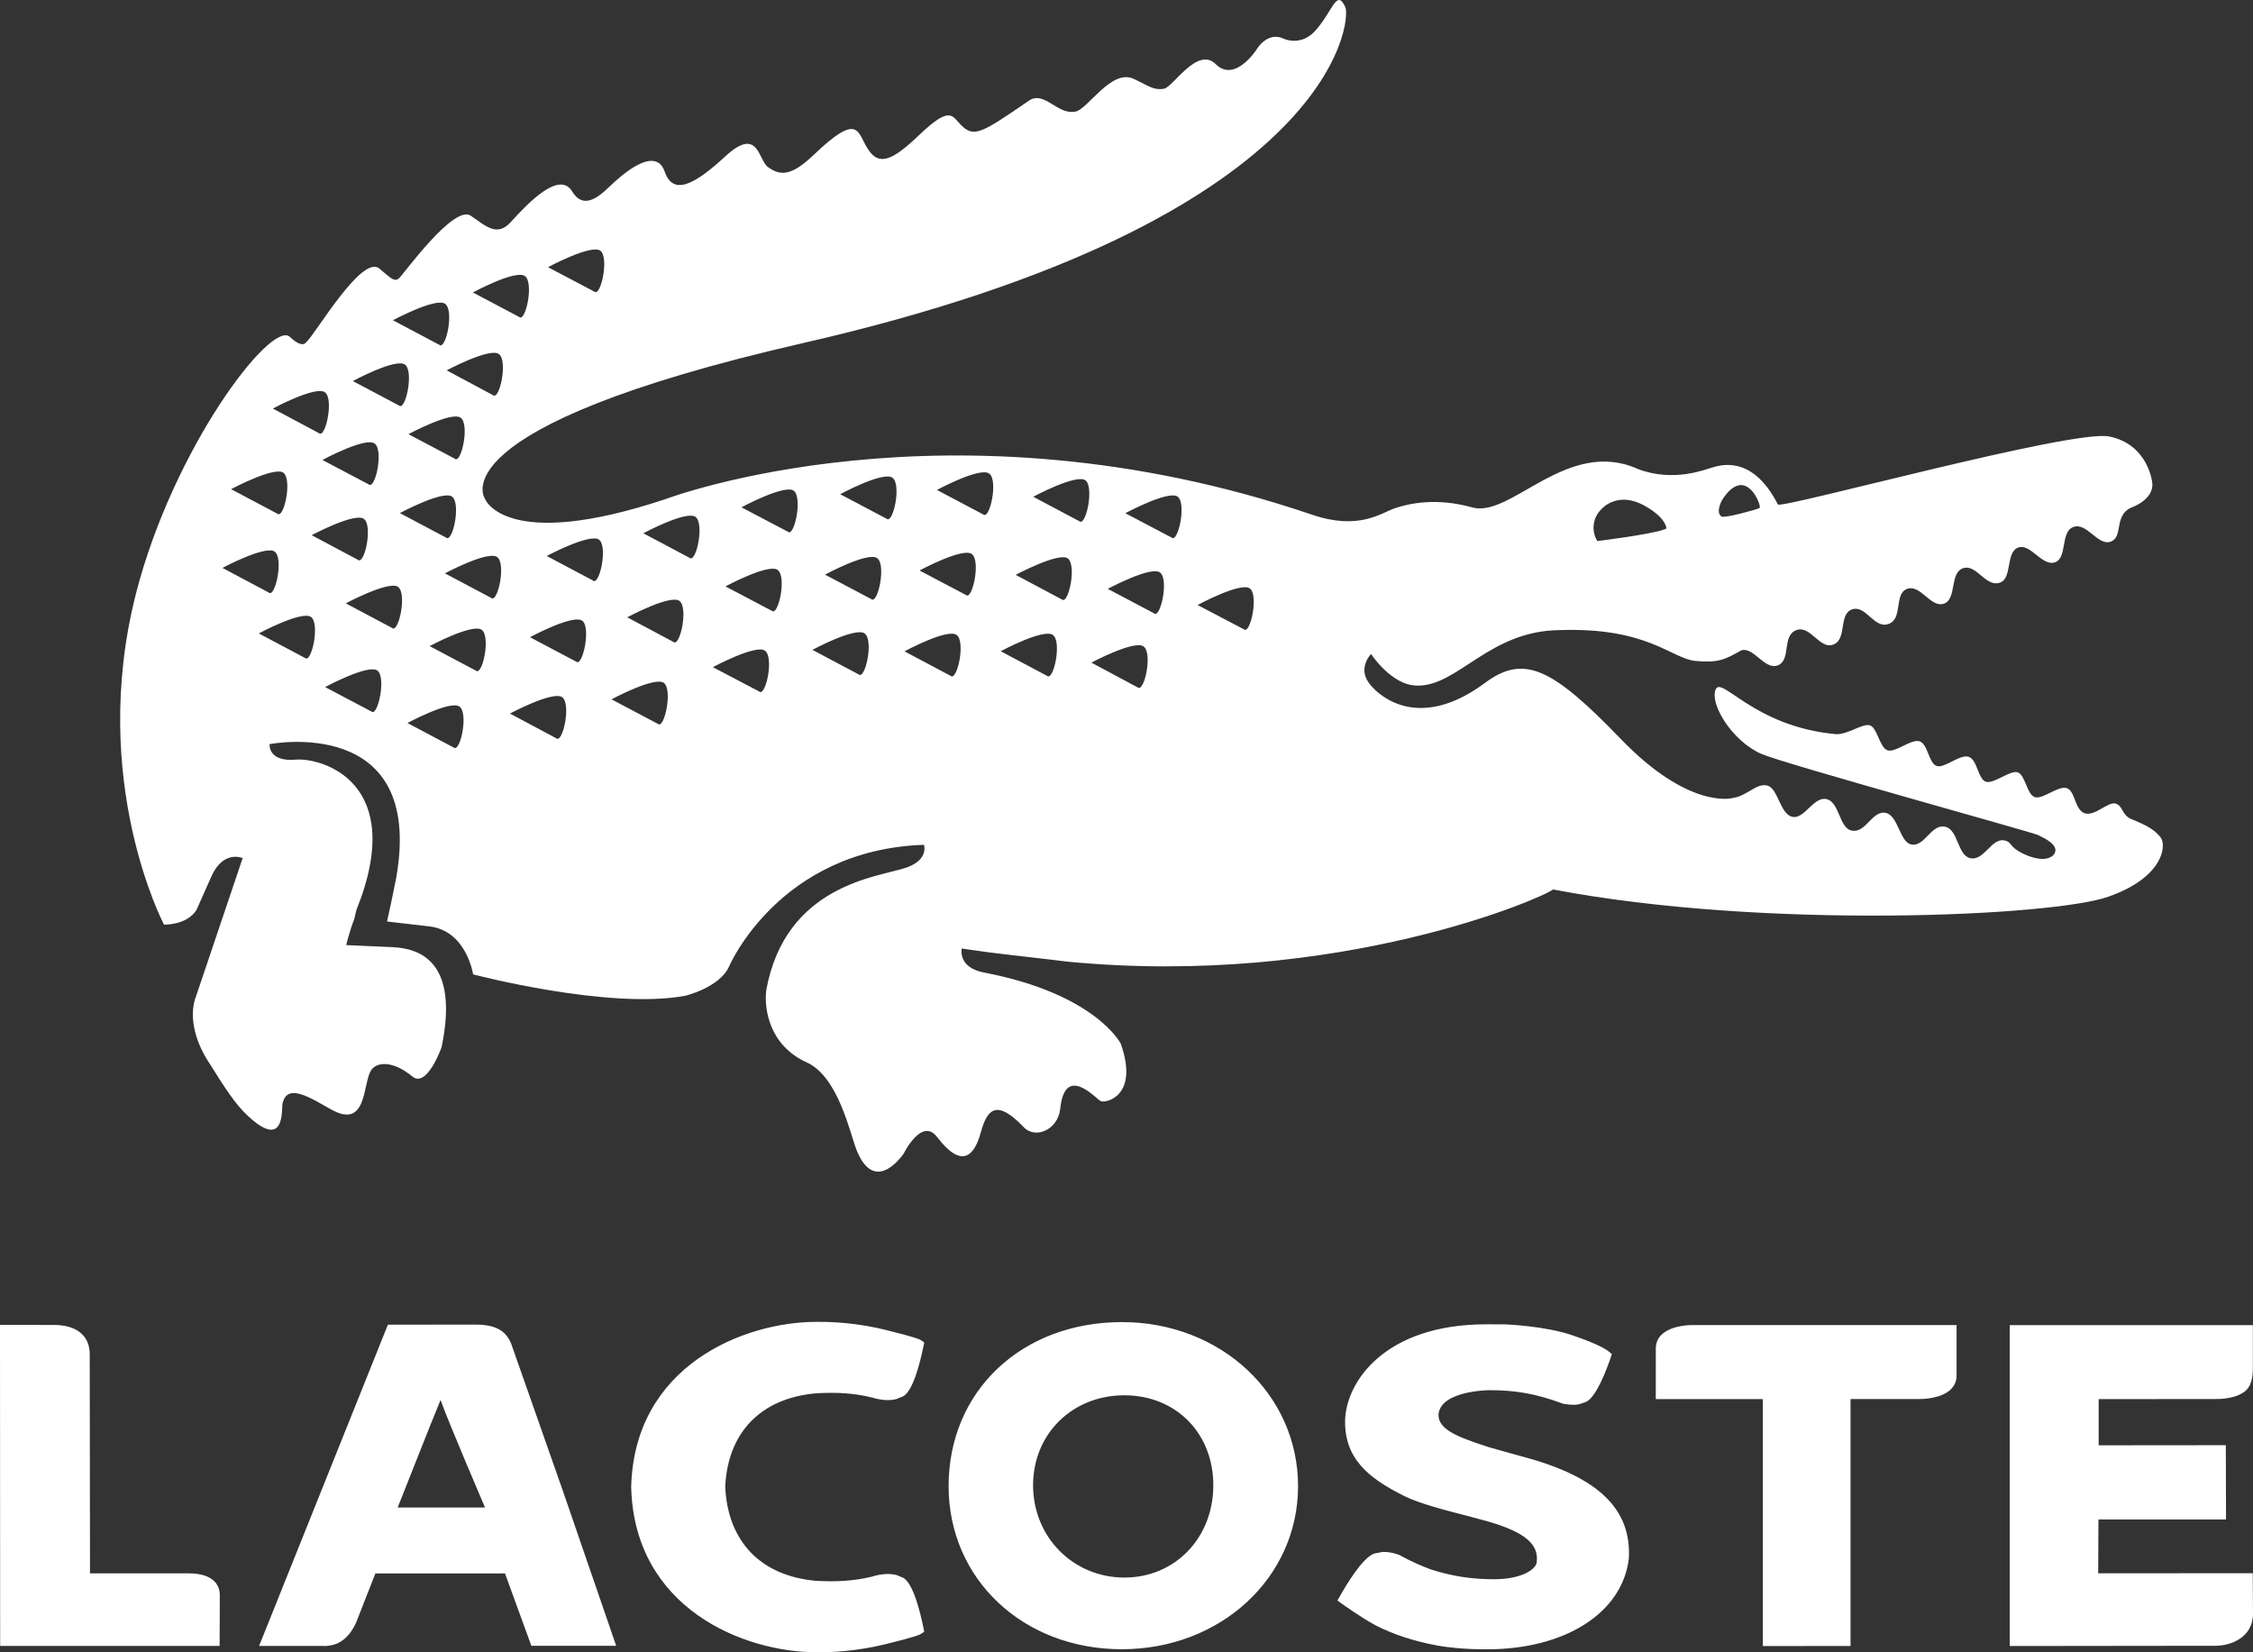
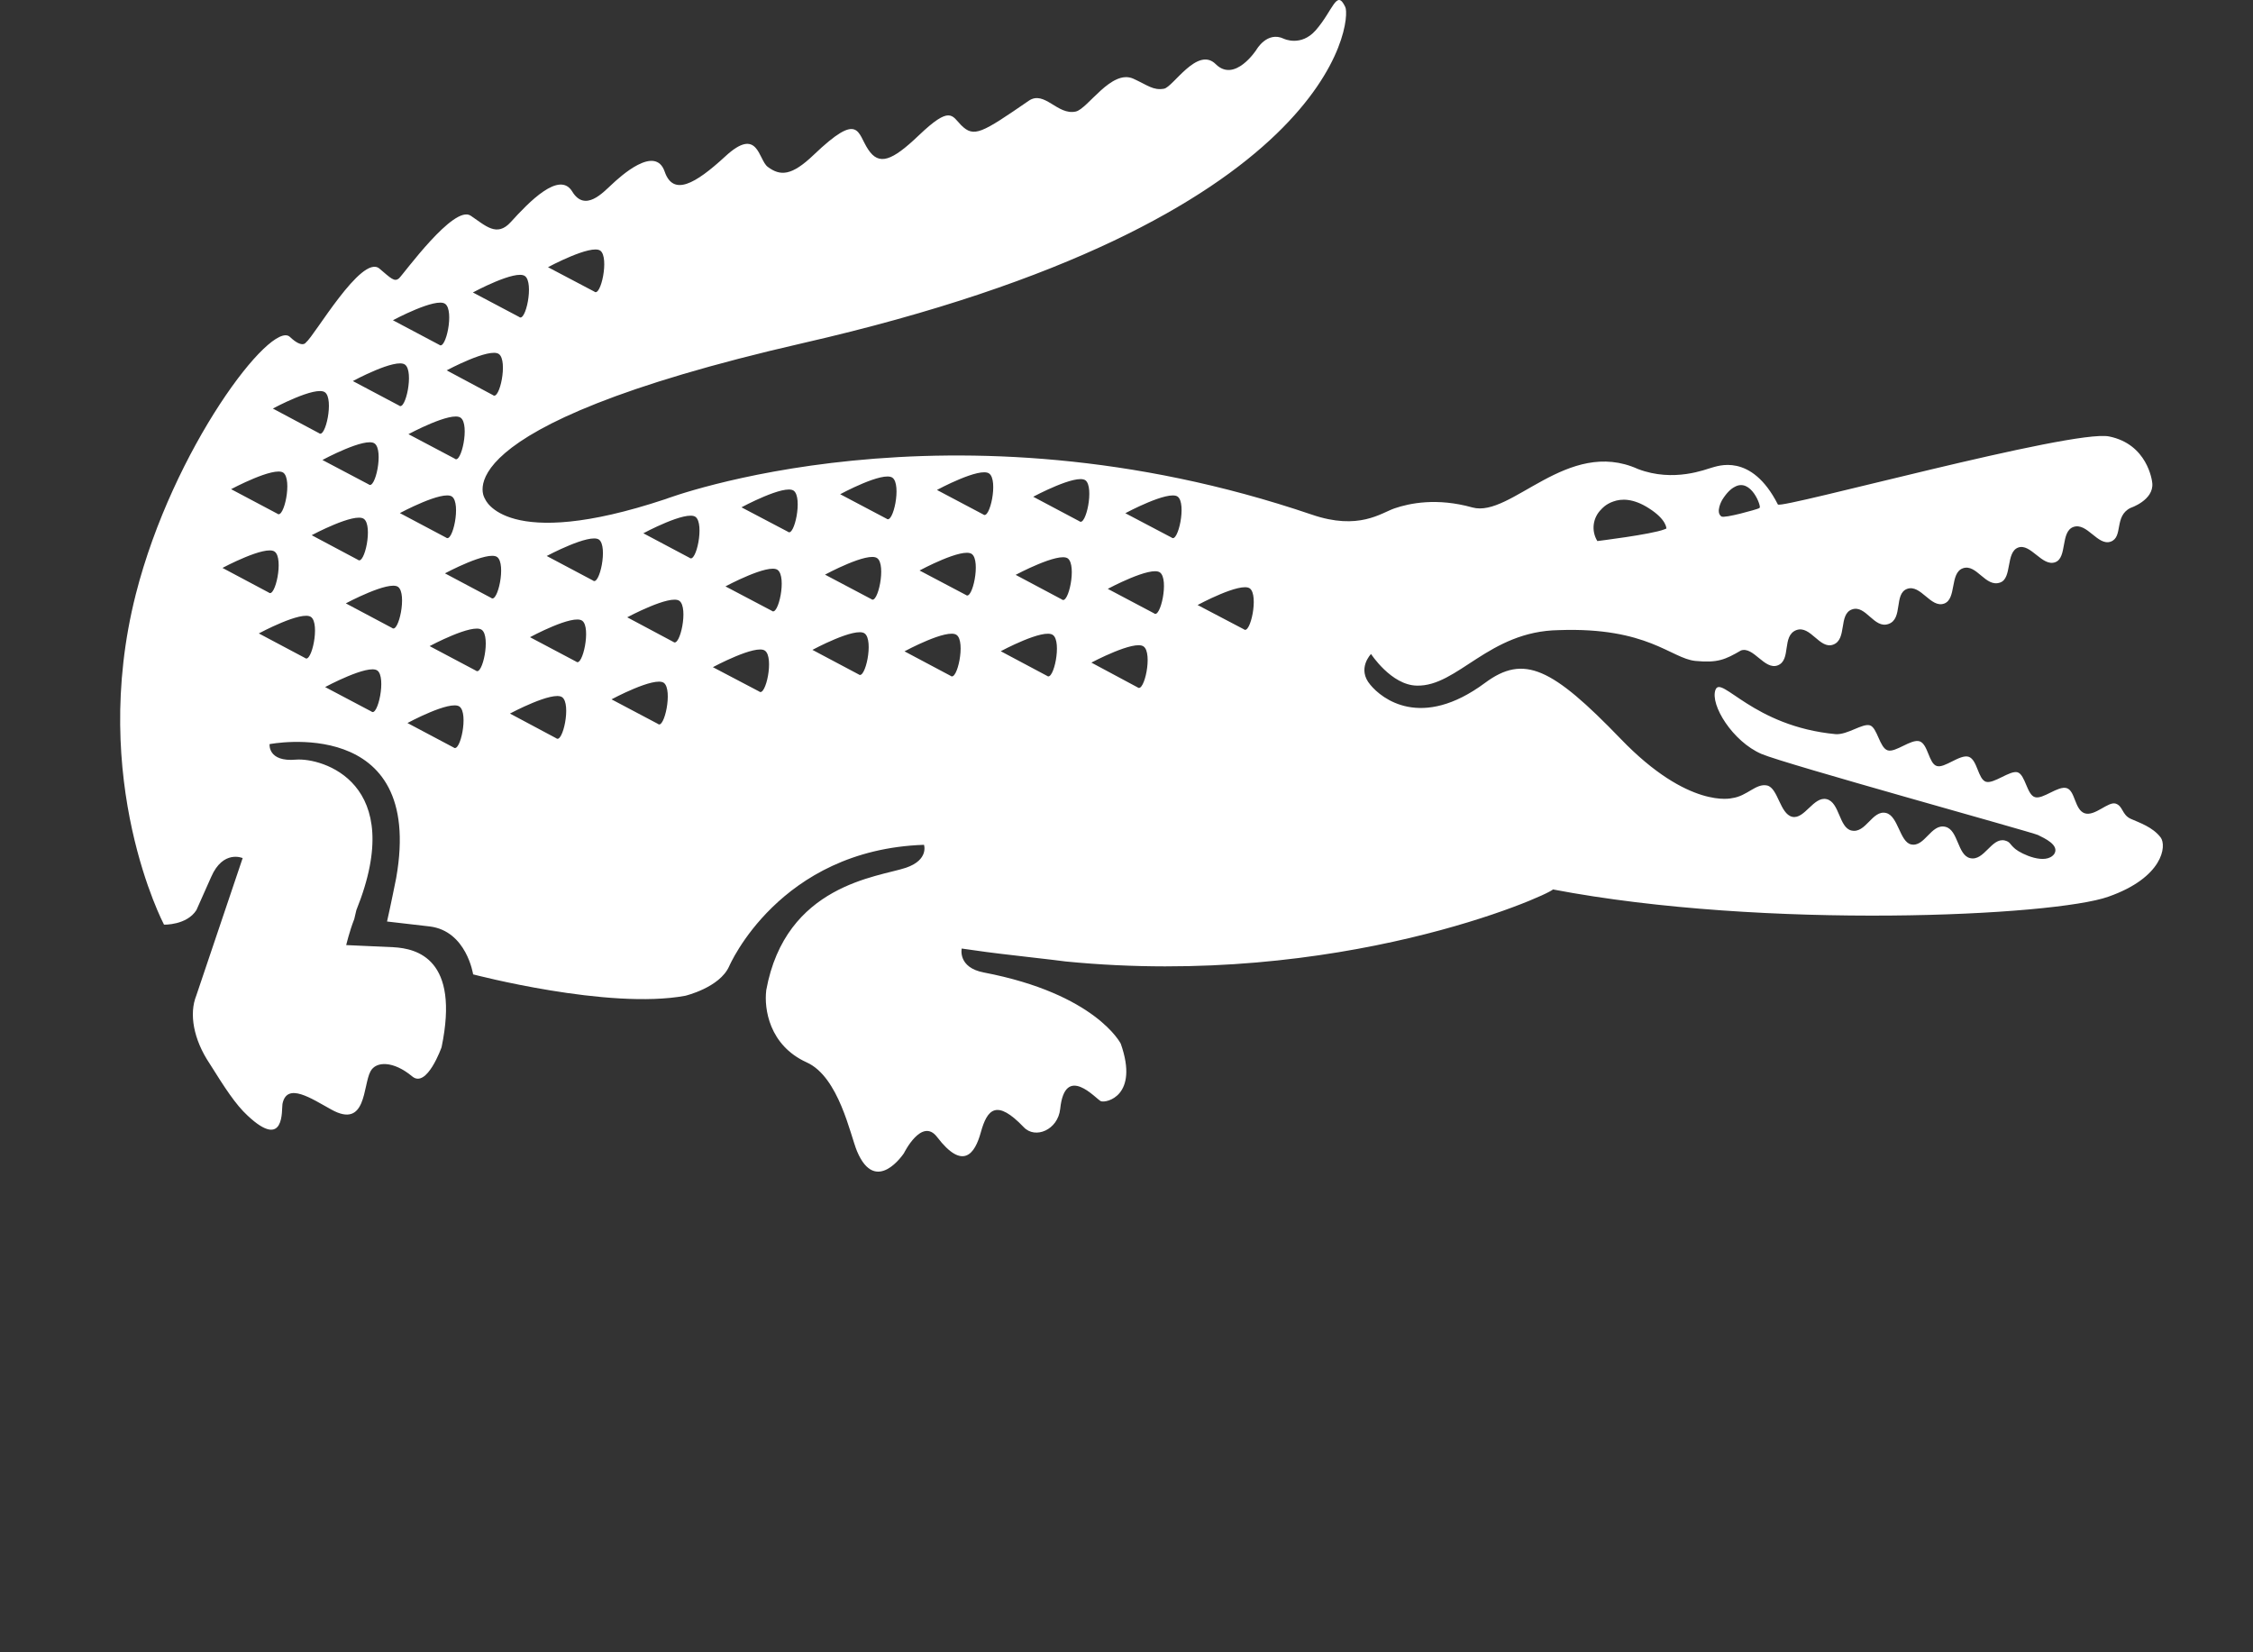
<svg xmlns="http://www.w3.org/2000/svg" width="75" height="55" viewBox="0 0 75 55" fill="none">
  <rect x="0" y="0" width="75" height="55" fill="#333333" stroke="none" />
  <path d="M71.926 27.876C71.658 27.527 71.225 27.388 70.925 27.254C70.633 27.116 70.675 26.832 70.43 26.75C70.18 26.669 69.741 27.178 69.401 27.073C69.061 26.962 69.086 26.329 68.801 26.235C68.51 26.144 68.005 26.619 67.74 26.534C67.474 26.457 67.422 25.792 67.165 25.708C66.911 25.631 66.371 26.103 66.108 26.022C65.843 25.934 65.826 25.286 65.533 25.19C65.24 25.101 64.726 25.585 64.471 25.497C64.207 25.416 64.182 24.77 63.902 24.676C63.619 24.587 63.099 25.061 62.837 24.976C62.568 24.889 62.495 24.225 62.249 24.145C61.999 24.069 61.51 24.46 61.111 24.438C58.351 24.181 57.294 22.452 57.106 22.963C56.922 23.465 57.682 24.684 58.637 25.096C59.399 25.426 67.624 27.693 67.84 27.794C68.049 27.898 68.569 28.128 68.384 28.426C68.098 28.808 67.295 28.43 67.09 28.262C66.884 28.09 66.93 28.028 66.737 27.977C66.295 27.873 66.051 28.672 65.585 28.565C65.161 28.47 65.19 27.622 64.759 27.522C64.284 27.408 64.069 28.212 63.616 28.107C63.241 28.023 63.189 27.159 62.786 27.062C62.324 26.95 62.113 27.757 61.631 27.645C61.217 27.549 61.24 26.705 60.806 26.601C60.373 26.499 60.071 27.281 59.662 27.189C59.251 27.094 59.191 26.233 58.827 26.147C58.455 26.064 58.161 26.502 57.66 26.567C57.66 26.567 56.221 26.954 53.946 24.589C51.667 22.228 50.732 21.769 49.435 22.731C47.317 24.301 46.001 23.263 45.618 22.796C45.158 22.261 45.64 21.769 45.64 21.769C45.64 21.769 46.312 22.803 47.159 22.822C48.524 22.862 49.553 21.009 51.891 20.975C54.853 20.869 55.625 21.917 56.435 22C57.185 22.073 57.435 21.953 57.954 21.653H57.951C58.371 21.504 58.736 22.312 59.176 22.149C59.641 21.974 59.301 21.16 59.802 20.973C60.27 20.806 60.576 21.624 61.024 21.458C61.496 21.287 61.195 20.45 61.648 20.287C62.113 20.119 62.385 20.946 62.869 20.769C63.355 20.598 63.041 19.769 63.483 19.603C63.939 19.437 64.269 20.251 64.717 20.092C65.141 19.941 64.899 19.075 65.341 18.917C65.799 18.753 66.096 19.569 66.584 19.39C66.987 19.251 66.764 18.384 67.181 18.227C67.597 18.072 67.983 18.876 68.417 18.714C68.823 18.565 68.585 17.703 69.018 17.542C69.476 17.378 69.829 18.181 70.262 18.03C70.69 17.876 70.365 17.181 70.924 16.906C70.924 16.906 71.697 16.652 71.648 16.087C71.642 15.992 71.482 14.784 70.209 14.528C68.984 14.283 59.31 16.947 59.184 16.793C58.294 15.042 57.153 15.528 56.979 15.568C56.802 15.612 55.722 16.07 54.526 15.612C52.177 14.554 50.302 17.246 49.015 16.892C47.83 16.56 46.924 16.751 46.427 16.92C45.972 17.076 45.235 17.666 43.672 17.131C31.593 13.025 22.153 16.614 22.153 16.614C16.83 18.385 16.15 16.614 16.15 16.614C16.15 16.614 14.398 14.246 26.731 11.42C44.458 7.366 44.993 0.657 44.783 0.233C44.492 -0.382 44.381 0.343 43.797 1.01C43.307 1.564 42.738 1.29 42.738 1.29C42.18 1.024 41.824 1.657 41.824 1.657C41.824 1.657 41.106 2.766 40.471 2.136C39.862 1.529 39.052 2.898 38.749 2.953C38.388 3.016 38.211 2.84 37.724 2.618C36.996 2.298 36.214 3.619 35.814 3.712C35.202 3.852 34.771 2.993 34.245 3.355C32.67 4.439 32.422 4.589 31.997 4.168C31.684 3.849 31.638 3.503 30.586 4.506C29.69 5.361 29.261 5.521 28.902 4.977C28.532 4.43 28.627 3.684 27.088 5.154C26.354 5.856 25.978 5.869 25.557 5.554C25.24 5.317 25.243 4.186 24.139 5.21C23.138 6.131 22.412 6.535 22.128 5.717C21.816 4.798 20.637 5.886 20.364 6.142C20.081 6.399 19.476 7.077 19.05 6.377C18.626 5.673 17.609 6.723 17.005 7.39C16.538 7.908 16.161 7.508 15.669 7.18C15.109 6.798 13.435 9.125 13.283 9.264C13.13 9.396 13.013 9.264 12.63 8.94C12.04 8.443 10.45 11.208 10.193 11.388C10.193 11.388 10.084 11.626 9.65 11.214C9.033 10.63 5.758 14.922 4.521 19.779C2.94 26.005 5.46 30.779 5.46 30.779C5.46 30.779 6.216 30.802 6.539 30.293L7.029 29.192C7.427 28.274 8.078 28.563 8.078 28.563L6.534 33.14C6.29 33.744 6.438 34.596 6.977 35.402C7.486 36.213 7.836 36.76 8.244 37.137C9.498 38.312 9.37 36.922 9.403 36.748C9.549 36.004 10.377 36.576 11.027 36.932C12.207 37.591 12.075 36.136 12.334 35.661C12.514 35.321 13.094 35.306 13.723 35.831C14.213 36.239 14.7 34.857 14.7 34.857C15.312 31.914 13.875 31.574 13.098 31.53L11.525 31.459C11.525 31.459 11.629 31.011 11.793 30.592L11.863 30.295C13.578 26.04 10.712 25.218 9.854 25.286C8.908 25.37 8.974 24.77 8.974 24.77C8.974 24.77 14.155 23.754 13.189 29.224C13.189 29.224 12.999 30.177 12.884 30.674L14.308 30.839C15.532 30.991 15.75 32.434 15.75 32.434C15.75 32.434 20.256 33.62 22.812 33.146C22.812 33.146 23.955 32.875 24.272 32.167C24.272 32.167 25.927 28.285 30.759 28.121C30.759 28.121 30.929 28.623 30.157 28.885C29.232 29.196 26.147 29.439 25.506 32.967V32.981C25.437 33.559 25.593 34.792 26.853 35.363C27.928 35.846 28.307 37.793 28.529 38.319C29.155 39.812 30.092 38.385 30.092 38.385C30.092 38.385 30.685 37.18 31.195 37.848C32.056 38.976 32.455 38.408 32.651 37.69C32.865 36.915 33.177 36.577 34.078 37.519C34.462 37.928 35.218 37.612 35.293 36.912C35.453 35.371 36.498 36.597 36.648 36.656C36.827 36.724 37.922 36.478 37.309 34.741C37.309 34.741 36.481 33.085 32.75 32.371C31.875 32.205 32.014 31.574 32.014 31.574L32.835 31.689C33.08 31.729 35.251 31.969 35.481 32.005C44.583 32.899 51.489 29.826 51.697 29.607C58.767 30.955 68.381 30.496 70.186 29.848C72 29.212 72.135 28.157 71.926 27.876ZM57.328 16.643C57.476 16.407 57.616 16.273 57.744 16.208C58.293 15.898 58.643 16.87 58.576 16.905C58.573 16.907 58.561 16.911 58.555 16.913C58.554 16.915 58.554 16.918 58.553 16.92C58.467 16.961 57.408 17.26 57.304 17.192C57.094 17.047 57.328 16.644 57.328 16.644L57.328 16.643ZM53.308 16.951C53.308 16.951 53.445 16.78 53.71 16.692C53.97 16.598 54.364 16.582 54.887 16.917C55.488 17.297 55.472 17.594 55.472 17.594C55.447 17.605 55.422 17.615 55.396 17.624C54.961 17.791 53.174 18.01 53.174 18.01C53.072 17.845 53.03 17.65 53.054 17.457C53.079 17.265 53.168 17.086 53.308 16.951ZM19.986 8.345C20.286 8.575 19.998 9.902 19.784 9.706L18.242 8.894C18.242 8.894 19.678 8.121 19.986 8.345ZM17.477 9.191C17.78 9.417 17.496 10.746 17.281 10.549L15.742 9.735C15.742 9.735 17.172 8.961 17.477 9.191ZM16.609 11.786C16.914 12.012 16.628 13.344 16.41 13.152L14.869 12.328C14.869 12.328 16.302 11.56 16.609 11.786ZM15.14 15.268L13.597 14.452C13.597 14.452 15.032 13.678 15.336 13.906C15.645 14.133 15.35 15.464 15.14 15.268ZM14.85 17.895L13.311 17.079C13.311 17.079 14.743 16.309 15.048 16.531C15.353 16.756 15.069 18.082 14.85 17.895ZM14.821 10.116C15.127 10.343 14.839 11.666 14.624 11.478L13.08 10.66C13.08 10.66 14.518 9.887 14.821 10.116ZM13.484 12.139C13.785 12.364 13.499 13.688 13.286 13.5L11.746 12.684C11.745 12.684 13.179 11.909 13.483 12.138L13.484 12.139ZM10.733 15.311C10.733 15.311 12.171 14.535 12.472 14.764C12.778 14.989 12.49 16.316 12.274 16.124L10.733 15.311ZM11.915 18.634L10.376 17.815C10.376 17.815 11.811 17.047 12.114 17.273C12.42 17.499 12.133 18.824 11.915 18.634ZM10.818 13.059C11.121 13.28 10.834 14.61 10.619 14.418L9.083 13.599C9.083 13.599 10.51 12.831 10.818 13.059ZM9.432 15.735C9.737 15.96 9.451 17.294 9.231 17.098L7.693 16.283C7.693 16.283 9.127 15.517 9.432 15.735ZM7.406 18.904C7.406 18.904 8.84 18.137 9.144 18.363C9.451 18.587 9.159 19.917 8.947 19.724L7.406 18.904ZM10.155 21.902L8.616 21.085C8.616 21.085 10.05 20.312 10.355 20.539C10.66 20.767 10.368 22.092 10.155 21.902L10.155 21.902ZM12.363 23.683L10.823 22.87C10.823 22.87 12.259 22.096 12.563 22.321C12.865 22.544 12.574 23.88 12.363 23.683ZM13.053 20.903L11.512 20.084C11.512 20.084 12.947 19.316 13.252 19.536C13.557 19.764 13.268 21.09 13.053 20.903ZM15.101 24.882L13.564 24.067C13.564 24.067 14.991 23.295 15.298 23.521C15.602 23.749 15.32 25.07 15.101 24.882ZM15.84 22.322L14.302 21.507C14.302 21.507 15.734 20.739 16.038 20.966C16.342 21.189 16.058 22.517 15.841 22.322L15.84 22.322ZM16.35 19.902L14.812 19.085C14.812 19.085 16.244 18.317 16.551 18.543C16.856 18.771 16.565 20.093 16.35 19.902ZM18.515 24.573L16.976 23.752C16.976 23.752 18.408 22.986 18.715 23.209C19.023 23.434 18.732 24.767 18.515 24.573ZM19.181 22.024L17.643 21.21C17.643 21.21 19.078 20.434 19.383 20.664C19.682 20.883 19.393 22.214 19.181 22.024ZM19.739 19.323L18.2 18.507C18.2 18.507 19.633 17.742 19.941 17.963C20.243 18.191 19.954 19.516 19.739 19.323ZM21.901 24.095L20.357 23.279C20.357 23.279 21.792 22.507 22.1 22.731C22.402 22.963 22.111 24.292 21.901 24.095ZM22.418 21.368L20.88 20.548C20.88 20.548 22.315 19.778 22.618 20.002C22.923 20.231 22.634 21.553 22.418 21.368ZM22.955 18.568L21.416 17.751C21.416 17.751 22.848 16.982 23.154 17.206C23.458 17.438 23.171 18.761 22.955 18.568ZM25.272 23.017L23.731 22.208C23.731 22.208 25.166 21.436 25.466 21.66C25.775 21.886 25.487 23.211 25.271 23.017H25.272ZM25.692 20.331L24.15 19.519C24.15 19.519 25.584 18.748 25.886 18.971C26.199 19.198 25.906 20.53 25.692 20.331ZM26.227 17.699L24.683 16.887C24.683 16.887 26.12 16.111 26.423 16.335C26.727 16.564 26.439 17.895 26.227 17.699ZM28.585 22.449L27.045 21.632C27.045 21.632 28.476 20.86 28.784 21.086C29.092 21.314 28.801 22.638 28.585 22.449H28.585ZM29.005 19.942L27.464 19.128C27.464 19.128 28.901 18.35 29.203 18.582C29.507 18.801 29.219 20.136 29.005 19.942ZM29.513 17.266L27.969 16.451C27.969 16.451 29.405 15.672 29.712 15.904C30.016 16.132 29.731 17.456 29.513 17.266ZM31.646 22.497L30.11 21.681C30.11 21.681 31.542 20.906 31.846 21.137C32.151 21.36 31.862 22.687 31.646 22.497ZM32.154 19.804L30.611 18.99C30.611 18.99 32.048 18.213 32.353 18.443C32.655 18.671 32.367 19.995 32.155 19.804H32.154ZM32.731 17.124L31.19 16.309C31.19 16.309 32.625 15.533 32.93 15.764C33.238 15.988 32.947 17.317 32.731 17.124ZM34.855 22.497L33.314 21.677C33.314 21.677 34.747 20.906 35.052 21.138C35.355 21.36 35.072 22.687 34.855 22.497ZM35.348 19.953L33.81 19.135C33.81 19.135 35.242 18.37 35.546 18.588C35.852 18.817 35.564 20.147 35.348 19.953ZM35.931 17.35L34.395 16.535C34.395 16.535 35.827 15.766 36.133 15.988C36.433 16.214 36.146 17.543 35.931 17.35ZM37.871 22.881L36.331 22.056C36.331 22.056 37.766 21.292 38.07 21.52C38.378 21.741 38.09 23.07 37.871 22.881ZM38.416 20.415L36.877 19.601C36.877 19.601 38.313 18.83 38.615 19.056C38.923 19.286 38.625 20.61 38.416 20.415ZM39.004 17.895L37.461 17.083C37.461 17.083 38.896 16.311 39.203 16.531C39.507 16.756 39.214 18.082 39.004 17.895ZM41.405 20.946L39.867 20.139C39.867 20.139 41.298 19.365 41.606 19.587C41.908 19.815 41.62 21.142 41.405 20.946Z" fill="white" />
-   <path d="M17.016 44.726C16.836 44.289 16.494 44.1 15.867 44.092C15.81 44.09 12.913 44.094 12.913 44.094L8.625 54.788H10.712C10.882 54.801 11.053 54.775 11.21 54.712C11.616 54.542 11.815 54.111 11.873 53.964C11.873 53.968 12.456 52.474 12.496 52.376L16.811 52.375C17.103 53.178 17.395 53.981 17.688 54.783H20.512L18.721 49.579L17.016 44.726ZM16.145 50.18L13.238 50.181C13.552 49.395 14.332 47.405 14.666 46.6C14.954 47.412 16.138 50.154 16.145 50.18ZM37.345 44.008H37.343C34.002 44.013 31.578 46.31 31.578 49.468C31.578 52.563 34.055 54.898 37.345 54.898C40.633 54.898 43.211 52.515 43.211 49.468C43.211 46.406 40.633 44.008 37.345 44.008ZM37.429 52.512C35.725 52.512 34.39 51.163 34.39 49.44C34.39 47.732 35.696 46.445 37.426 46.445C39.144 46.445 40.39 47.704 40.39 49.44C40.39 51.193 39.116 52.512 37.429 52.512ZM50.771 48.509L50.662 48.48C50.665 48.481 49.575 48.178 49.572 48.175L49.409 48.122C48.519 47.827 47.887 47.58 47.887 47.106V47.071C47.976 46.283 49.572 46.275 49.588 46.275C50.468 46.275 51.145 46.398 52.002 46.714L52.021 46.72L52.058 46.73C52.256 46.767 52.429 46.772 52.569 46.743L52.807 46.661C53.147 46.489 53.486 45.58 53.616 45.197L53.658 45.074L53.553 44.986C53.512 44.95 53.263 44.761 52.354 44.451C51.43 44.134 50.122 44.085 50.122 44.085L49.477 44.082C46.105 44.082 44.818 45.988 44.777 47.267C44.749 48.542 45.542 49.198 46.74 49.794C47.241 50.049 48.156 50.282 48.82 50.452C48.816 50.45 49.507 50.637 49.507 50.637C50.762 50.998 51.242 51.399 51.153 52.022C51.113 52.227 50.689 52.568 49.724 52.568C48.991 52.568 48.328 52.465 47.638 52.244C47.306 52.123 46.963 51.968 46.601 51.771L46.584 51.761L46.547 51.746C46.346 51.678 46.167 51.649 46.013 51.661L45.747 51.713C45.36 51.846 44.822 52.746 44.607 53.127L44.522 53.277L44.669 53.383C44.695 53.399 45.294 53.835 45.802 54.108C46.401 54.412 47.074 54.632 47.868 54.779C48.188 54.833 48.697 54.901 49.494 54.901C52.106 54.901 54.004 53.688 54.222 51.884C54.317 50.246 53.22 49.178 50.771 48.509ZM56.356 44.107C56.248 44.105 55.678 44.116 55.35 44.393C55.199 44.52 55.12 44.69 55.12 44.881L55.119 46.573C55.119 46.573 58.27 46.571 58.683 46.571V54.792L61.602 54.79V46.571C61.992 46.57 63.897 46.57 63.897 46.57C64.004 46.57 64.573 46.559 64.902 46.283C64.976 46.22 65.034 46.145 65.074 46.06C65.114 45.976 65.133 45.885 65.132 45.794V44.107H56.356ZM6.274 52.372H2.996C2.996 51.977 2.987 45.083 2.987 45.083C2.987 44.78 2.888 44.54 2.689 44.372C2.372 44.099 1.899 44.1 1.723 44.104L0 44.1L0.005 54.788H7.311L7.317 53.089C7.317 52.872 7.215 52.372 6.274 52.372ZM27.165 46.379C27.873 46.336 28.469 46.379 29.032 46.52C29.334 46.612 29.606 46.63 29.837 46.571L30.07 46.476C30.397 46.292 30.631 45.352 30.741 44.811L30.767 44.684L30.647 44.605C30.618 44.585 30.525 44.526 29.466 44.264C28.734 44.086 27.98 43.998 27.222 44L27.176 44.001C24.758 44.001 21.116 45.463 21.012 49.487V49.511C21.116 53.537 24.758 54.998 27.177 54.998L27.222 55C27.645 55.002 28.502 54.97 29.466 54.733C30.525 54.473 30.618 54.413 30.648 54.393L30.767 54.316L30.741 54.188C30.631 53.644 30.397 52.707 30.07 52.521V52.52L29.838 52.426C29.606 52.368 29.333 52.387 29.027 52.481C28.468 52.619 27.872 52.663 27.157 52.62C25.325 52.456 24.225 51.314 24.142 49.49C24.225 47.683 25.325 46.541 27.165 46.379ZM73.783 54.783C74.234 54.773 75 54.53 75 53.709L74.991 52.368L69.846 52.37C69.846 52.37 69.855 50.833 69.855 50.578H74.102L74.095 48.106C74.095 48.106 70.282 48.11 69.862 48.11C69.861 47.818 69.862 46.867 69.862 46.573C70.283 46.573 73.761 46.569 73.761 46.569C73.868 46.57 74.45 46.571 74.766 46.283C74.986 46.08 74.996 45.712 74.996 45.521V44.109H66.902L66.903 54.791L73.783 54.783Z" fill="white" />
</svg>